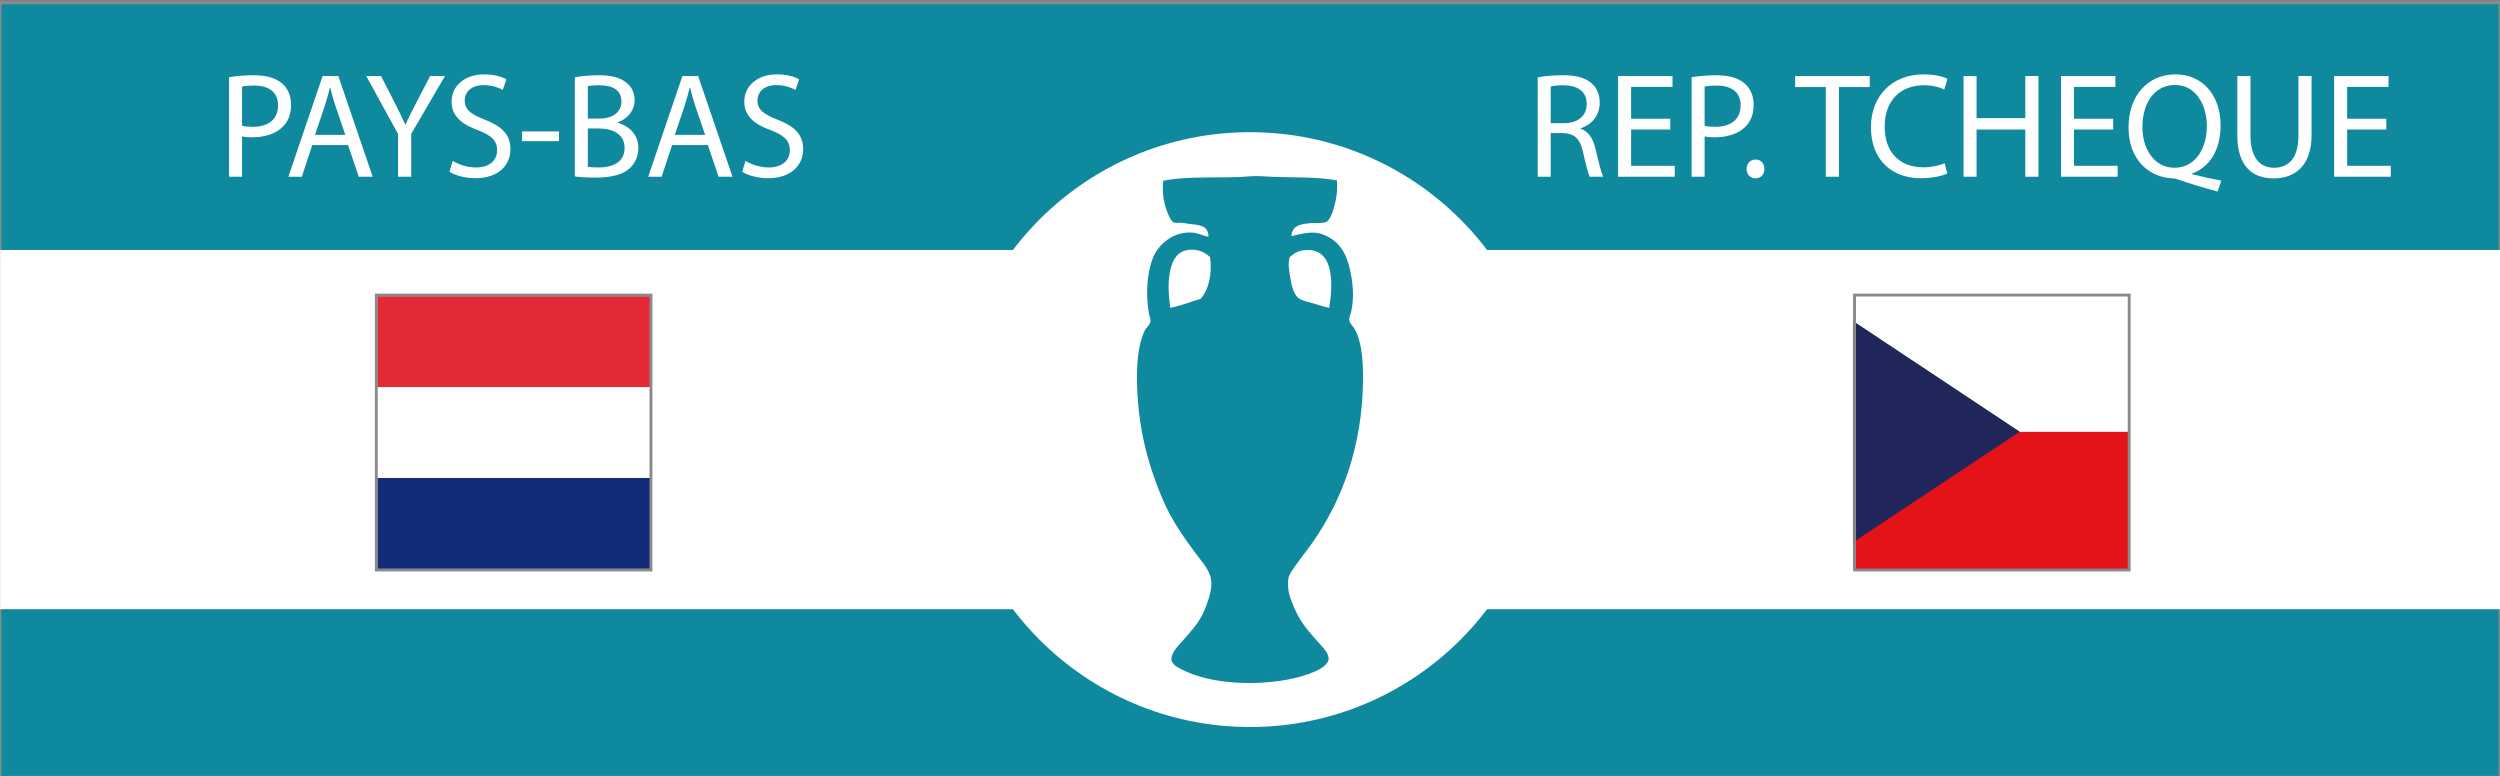
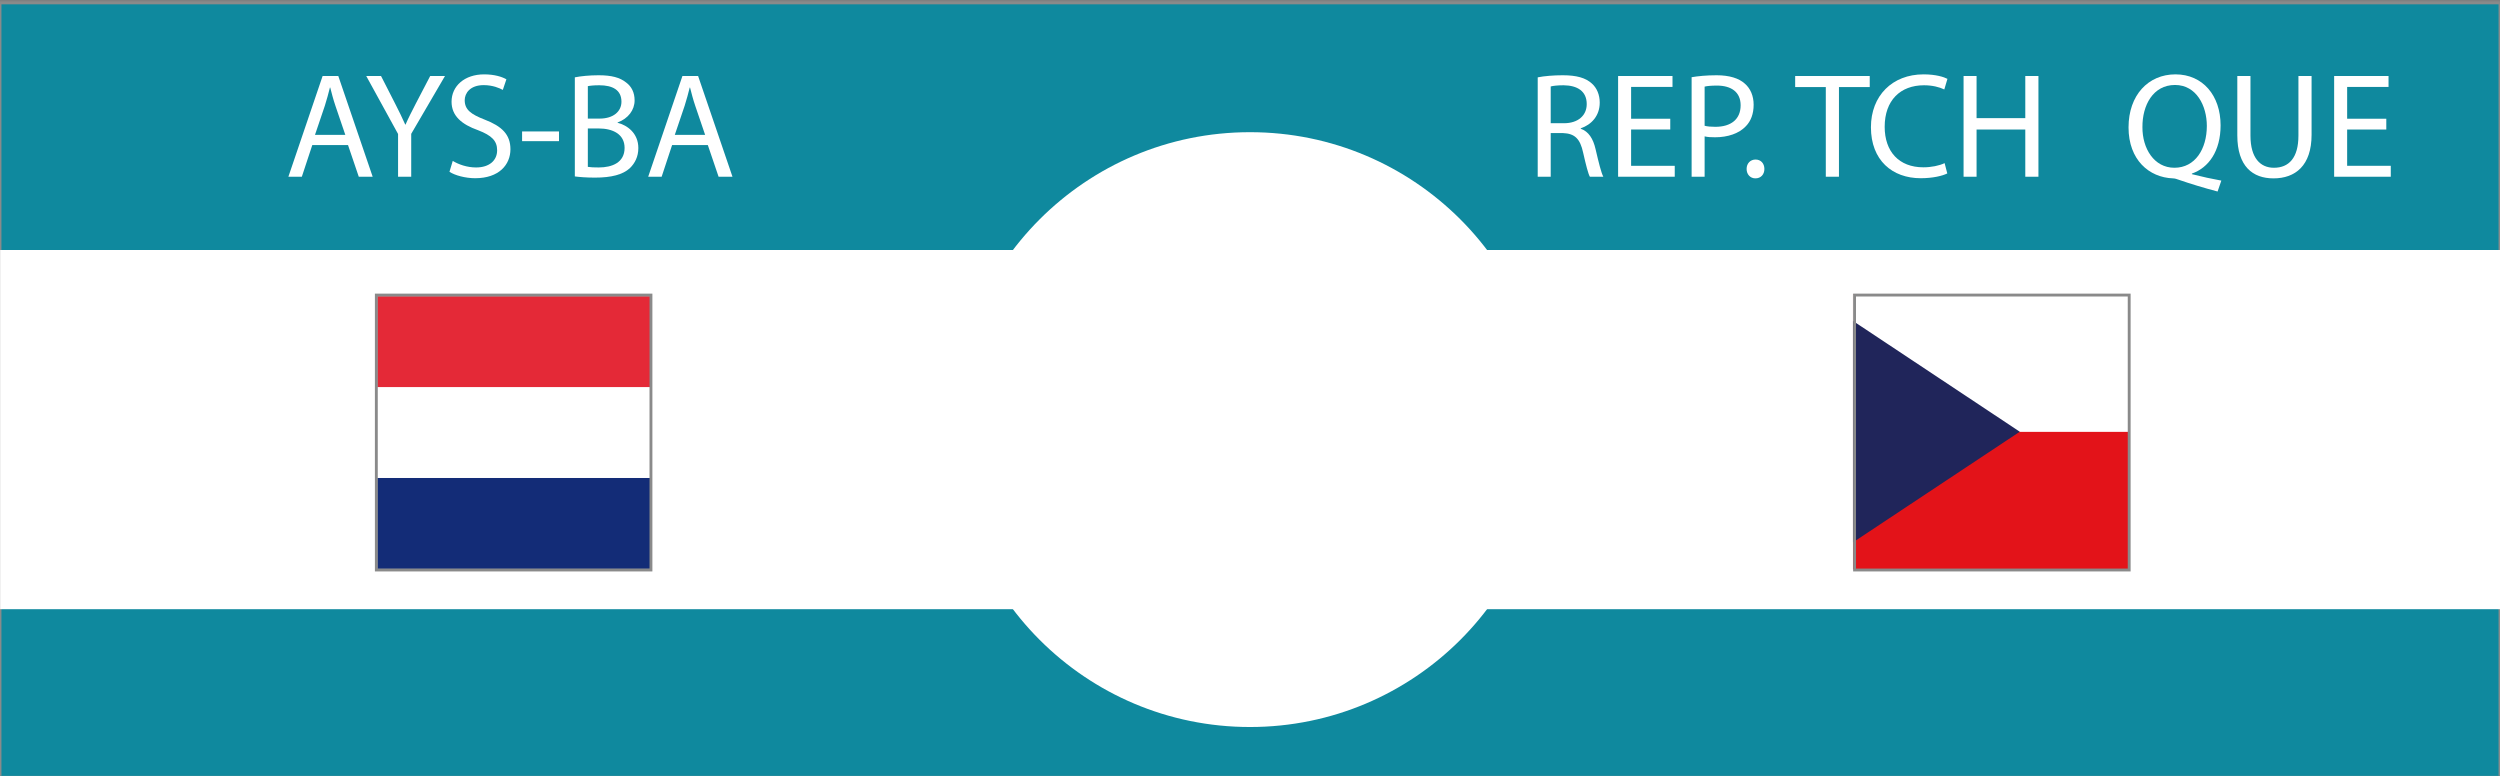
<svg xmlns="http://www.w3.org/2000/svg" xmlns:xlink="http://www.w3.org/1999/xlink" version="1.1" id="Fond_bleu" x="0px" y="0px" width="870px" height="270px" viewBox="0 0 870 270" enable-background="new 0 0 870 270" xml:space="preserve">
  <rect x="0" y="0" width="870" height="270" fill="#808080" stroke="none" />
  <rect y="1" fill="#0F899E" stroke="#8A8A8A" stroke-miterlimit="10" width="870" height="270" />
  <rect x="0.042" y="87" fill="#FFFFFF" width="869.958" height="125" />
  <circle fill="#FFFFFF" cx="435" cy="149.5" r="103.5" />
-   <path fill-rule="evenodd" clip-rule="evenodd" fill="#0F899E" d="M465.237,62.775c0.259,2.625,0.025,5.318-0.666,8.094  c-0.448,1.802-1.384,5.482-2.993,6.32c-1.249,0.651-3.597,0.303-5.212,0.443c-3.698,0.322-6.632,0.684-6.985,4.546  c3.896-0.904,7.48-1.869,10.756-0.666c6.476,2.379,8.915,7.338,10.2,15.079c0.623,3.753,0.69,7.668,0,11.31  c-0.234,1.24-0.891,2.32-0.776,3.548c0.09,0.964,0.799,1.494,1.442,2.439c3.437,5.055,3.545,14.79,3.215,22.397  c-1.002,23.083-9.074,41.692-19.847,55.771c-0.993,1.298-2.119,2.731-3.216,4.324c-0.92,1.336-2.48,3.297-2.771,4.767  c-0.259,1.307-0.126,3.132,0,4.214c0.252,2.176,1.426,4.904,2.439,7.097c2.231,4.826,4.646,7.271,7.983,11.087  c1.366,1.563,3.721,3.743,3.547,5.877c-0.15,1.861-2.868,3.413-4.656,4.214c-11.685,5.228-33.23,5.584-45.016,0  c-1.879-0.891-4.734-2.056-4.989-3.881c-0.342-2.443,2.325-4.986,3.769-6.652c3.608-4.164,6.247-6.678,8.315-12.309  c1.033-2.813,2.317-6.533,1.553-9.757c-0.773-3.258-3.633-6.286-5.545-8.87c-2.007-2.715-4.104-5.661-5.875-8.427  c-3.946-6.152-6.565-12.486-8.981-19.735c-2.326-6.979-4.16-15.037-4.879-23.838c-0.686-8.395-0.782-18.617,2.329-25.169  c0.482-1.018,1.862-1.868,1.995-3.327c0.056-0.606-0.296-1.385-0.443-2.106c-1.33-6.503-0.878-14.675,1.442-20.18  c1.804-4.281,7.027-9.053,13.748-8.426c1.907,0.178,3.254,1.03,5.433,1.441c-0.108-4.232-3.425-4.039-7.097-4.546  c-0.758-0.104-1.593-0.306-2.438-0.333c-0.931-0.028-1.898,0.164-2.549-0.11c-1.308-0.551-2.687-4.619-3.104-6.209  c-0.71-2.699-0.888-5.56-0.555-8.315c9.686-1.882,20.393-0.637,30.6-1.553c2.204-0.197,5.268,0.122,7.873,0.222  C450.291,61.825,458.336,61.481,465.237,62.775z M417.781,104.022c2.802-3.047,4.137-8.587,3.327-14.525  c-1.71-1.661-4.135-2.89-7.429-2.55c-7.592,0.784-7.6,12.138-6.431,20.179C411.074,106.406,414.234,105.019,417.781,104.022z   M453.928,87.058c-2.168,0.224-3.778,1.146-5.101,2.439c-0.724,2.334-0.208,4.426,0.11,6.653c0.401,2.798,1.225,6.28,2.884,7.54  c1.408,1.07,3.436,1.372,5.211,1.885c1.838,0.531,3.605,1.224,5.543,1.552C463.983,98.271,464.199,85.997,453.928,87.058z" />
  <g>
    <g>
      <g>
        <defs>
          <rect id="SVGID_1_" x="644.834" y="102.447" width="96.265" height="95.706" />
        </defs>
        <clipPath id="SVGID_2_">
          <use xlink:href="#SVGID_1_" overflow="visible" />
        </clipPath>
        <rect x="630.921" y="102.447" clip-path="url(#SVGID_2_)" fill="#E31319" width="144.399" height="95.706" />
      </g>
      <g>
        <defs>
          <rect id="SVGID_3_" x="644.834" y="102.447" width="96.265" height="95.706" />
        </defs>
        <clipPath id="SVGID_4_">
          <use xlink:href="#SVGID_3_" overflow="visible" />
        </clipPath>
        <rect x="630.921" y="102.447" clip-path="url(#SVGID_4_)" fill="#FFFFFF" width="144.399" height="47.854" />
      </g>
      <g>
        <defs>
          <rect id="SVGID_5_" x="644.834" y="102.447" width="96.265" height="95.706" />
        </defs>
        <clipPath id="SVGID_6_">
          <use xlink:href="#SVGID_5_" overflow="visible" />
        </clipPath>
        <polygon clip-path="url(#SVGID_6_)" fill="#20255A" points="630.921,102.447 702.881,150.24 630.921,197.97    " />
      </g>
    </g>
  </g>
  <rect x="645.389" y="102.683" fill="none" stroke="#8A8A8A" stroke-miterlimit="10" width="95.568" height="95.678" />
  <g id="Pays-Bas">
-     <path fill="#FFFFFF" d="M131.286,197.985V103.06h94.924v94.926H131.286z" />
    <path fill="#132C77" d="M131.286,197.985v-31.643h94.924v31.643H131.286z" />
    <path fill="#E42937" d="M131.286,134.702v-31.641h94.924v31.641H131.286z" />
  </g>
  <rect x="130.964" y="102.683" fill="none" stroke="#8A8A8A" stroke-miterlimit="10" width="95.568" height="95.678" />
  <g>
    <path fill="#FFFFFF" d="M535.125,26.919c2.288-0.468,5.564-0.729,8.685-0.729c4.836,0,7.956,0.884,10.14,2.86   c1.769,1.56,2.757,3.952,2.757,6.656c0,4.628-2.912,7.696-6.604,8.944v0.156c2.704,0.936,4.316,3.432,5.148,7.072   c1.144,4.888,1.976,8.268,2.704,9.62h-4.681c-0.572-0.988-1.352-4.004-2.34-8.372c-1.04-4.836-2.912-6.656-7.021-6.813h-4.264V61.5   h-4.524V26.919z M539.649,42.883h4.628c4.836,0,7.904-2.652,7.904-6.656c0-4.524-3.276-6.5-8.061-6.552   c-2.184,0-3.744,0.208-4.472,0.416V42.883z" />
    <path fill="#FFFFFF" d="M581.249,45.067h-13.624v12.637h15.185V61.5h-19.709V26.451h18.929v3.796h-14.404v11.076h13.624V45.067z" />
    <path fill="#FFFFFF" d="M588.684,26.867c2.185-0.364,5.045-0.676,8.685-0.676c4.473,0,7.749,1.04,9.829,2.912   c1.924,1.664,3.067,4.212,3.067,7.333c0,3.172-0.936,5.668-2.704,7.488c-2.392,2.548-6.292,3.848-10.712,3.848   c-1.353,0-2.601-0.052-3.641-0.312V61.5h-4.524V26.867z M593.208,43.768c0.988,0.26,2.236,0.364,3.744,0.364   c5.46,0,8.788-2.652,8.788-7.488c0-4.628-3.275-6.864-8.268-6.864c-1.977,0-3.484,0.156-4.265,0.364V43.768z" />
    <path fill="#FFFFFF" d="M607.82,58.796c0-1.924,1.3-3.276,3.12-3.276s3.068,1.353,3.068,3.276c0,1.872-1.196,3.276-3.12,3.276   C609.068,62.072,607.82,60.668,607.82,58.796z" />
    <path fill="#FFFFFF" d="M635.38,30.299h-10.66v-3.848h25.948v3.848h-10.712V61.5h-4.576V30.299z" />
    <path fill="#FFFFFF" d="M677.656,60.356c-1.664,0.832-4.992,1.664-9.256,1.664c-9.881,0-17.316-6.24-17.316-17.733   c0-10.972,7.436-18.408,18.305-18.408c4.367,0,7.124,0.936,8.32,1.56l-1.093,3.692c-1.716-0.832-4.16-1.456-7.072-1.456   c-8.216,0-13.677,5.252-13.677,14.457c0,8.581,4.94,14.092,13.469,14.092c2.756,0,5.564-0.572,7.385-1.456L677.656,60.356z" />
    <path fill="#FFFFFF" d="M687.847,26.451v14.665H704.8V26.451h4.576V61.5H704.8V45.067h-16.953V61.5h-4.524V26.451H687.847z" />
-     <path fill="#FFFFFF" d="M735.375,45.067h-13.624v12.637h15.185V61.5h-19.709V26.451h18.929v3.796h-14.404v11.076h13.624V45.067z" />
    <path fill="#FFFFFF" d="M771.723,66.648c-4.731-1.248-9.359-2.652-13.416-4.057c-0.729-0.26-1.456-0.52-2.132-0.52   c-8.32-0.313-15.444-6.448-15.444-17.733c0-11.232,6.863-18.46,16.328-18.46c9.517,0,15.705,7.384,15.705,17.732   c0,8.996-4.16,14.769-9.984,16.797v0.208c3.483,0.884,7.279,1.716,10.244,2.236L771.723,66.648z M767.979,43.819   c0-7.021-3.64-14.249-11.076-14.249c-7.645,0-11.389,7.072-11.336,14.665c-0.053,7.437,4.056,14.145,11.128,14.145   C763.923,58.38,767.979,51.828,767.979,43.819z" />
    <path fill="#FFFFFF" d="M783.162,26.451v20.749c0,7.853,3.483,11.181,8.164,11.181c5.2,0,8.528-3.432,8.528-11.181V26.451h4.576   v20.437c0,10.764-5.668,15.185-13.261,15.185c-7.176,0-12.584-4.108-12.584-14.977V26.451H783.162z" />
    <path fill="#FFFFFF" d="M830.43,45.067h-13.624v12.637h15.185V61.5h-19.709V26.451h18.929v3.796h-14.404v11.076h13.624V45.067z" />
  </g>
  <g>
-     <path fill="#FFFFFF" d="M79.715,26.867c2.184-0.364,5.044-0.676,8.685-0.676c4.472,0,7.748,1.04,9.828,2.912   c1.924,1.664,3.068,4.212,3.068,7.333c0,3.172-0.937,5.668-2.704,7.488c-2.393,2.548-6.292,3.848-10.713,3.848   c-1.352,0-2.6-0.052-3.64-0.312V61.5h-4.524V26.867z M84.239,43.768c0.988,0.26,2.236,0.364,3.744,0.364   c5.46,0,8.788-2.652,8.788-7.488c0-4.628-3.276-6.864-8.269-6.864c-1.976,0-3.484,0.156-4.264,0.364V43.768z" />
    <path fill="#FFFFFF" d="M108.679,50.476l-3.64,11.024h-4.681l11.909-35.049h5.46l11.96,35.049h-4.836l-3.744-11.024H108.679z    M120.171,46.939l-3.432-10.088c-0.78-2.288-1.3-4.368-1.82-6.396h-0.104c-0.521,2.08-1.092,4.212-1.769,6.344l-3.432,10.141   H120.171z" />
    <path fill="#FFFFFF" d="M138.527,61.5V46.627l-11.076-20.177h5.148l4.94,9.672c1.353,2.652,2.393,4.784,3.484,7.229h0.104   c0.988-2.288,2.184-4.576,3.536-7.229l5.044-9.672h5.148l-11.752,20.125V61.5H138.527z" />
    <path fill="#FFFFFF" d="M157.559,55.988c2.028,1.248,4.992,2.288,8.112,2.288c4.628,0,7.333-2.444,7.333-5.98   c0-3.276-1.872-5.148-6.604-6.969c-5.72-2.028-9.256-4.992-9.256-9.932c0-5.46,4.524-9.516,11.336-9.516   c3.588,0,6.188,0.832,7.748,1.716l-1.248,3.692c-1.144-0.624-3.484-1.664-6.656-1.664c-4.784,0-6.604,2.86-6.604,5.252   c0,3.276,2.132,4.888,6.968,6.76c5.928,2.288,8.944,5.148,8.944,10.296c0,5.408-4.004,10.088-12.272,10.088   c-3.38,0-7.072-0.988-8.944-2.236L157.559,55.988z" />
    <path fill="#FFFFFF" d="M194.53,45.743v3.38h-12.844v-3.38H194.53z" />
    <path fill="#FFFFFF" d="M200.042,26.919c1.976-0.416,5.096-0.729,8.269-0.729c4.524,0,7.436,0.78,9.62,2.548   c1.82,1.352,2.912,3.432,2.912,6.188c0,3.38-2.236,6.345-5.928,7.696v0.104c3.328,0.832,7.228,3.588,7.228,8.788   c0,3.016-1.196,5.304-2.964,7.021c-2.444,2.236-6.396,3.276-12.116,3.276c-3.12,0-5.513-0.208-7.021-0.416V26.919z M204.566,41.271   h4.108c4.784,0,7.592-2.496,7.592-5.876c0-4.108-3.12-5.72-7.696-5.72c-2.08,0-3.276,0.156-4.004,0.312V41.271z M204.566,58.068   c0.884,0.156,2.184,0.208,3.796,0.208c4.68,0,8.996-1.716,8.996-6.812c0-4.784-4.108-6.761-9.048-6.761h-3.744V58.068z" />
    <path fill="#FFFFFF" d="M233.894,50.476l-3.64,11.024h-4.681l11.909-35.049h5.46l11.96,35.049h-4.836l-3.744-11.024H233.894z    M245.386,46.939l-3.432-10.088c-0.78-2.288-1.3-4.368-1.82-6.396h-0.104c-0.521,2.08-1.092,4.212-1.769,6.344l-3.432,10.141   H245.386z" />
-     <path fill="#FFFFFF" d="M259.425,55.988c2.028,1.248,4.992,2.288,8.112,2.288c4.628,0,7.333-2.444,7.333-5.98   c0-3.276-1.872-5.148-6.604-6.969c-5.72-2.028-9.256-4.992-9.256-9.932c0-5.46,4.524-9.516,11.336-9.516   c3.588,0,6.188,0.832,7.748,1.716l-1.248,3.692c-1.144-0.624-3.484-1.664-6.656-1.664c-4.784,0-6.604,2.86-6.604,5.252   c0,3.276,2.132,4.888,6.968,6.76c5.928,2.288,8.944,5.148,8.944,10.296c0,5.408-4.004,10.088-12.272,10.088   c-3.38,0-7.072-0.988-8.944-2.236L259.425,55.988z" />
  </g>
</svg>